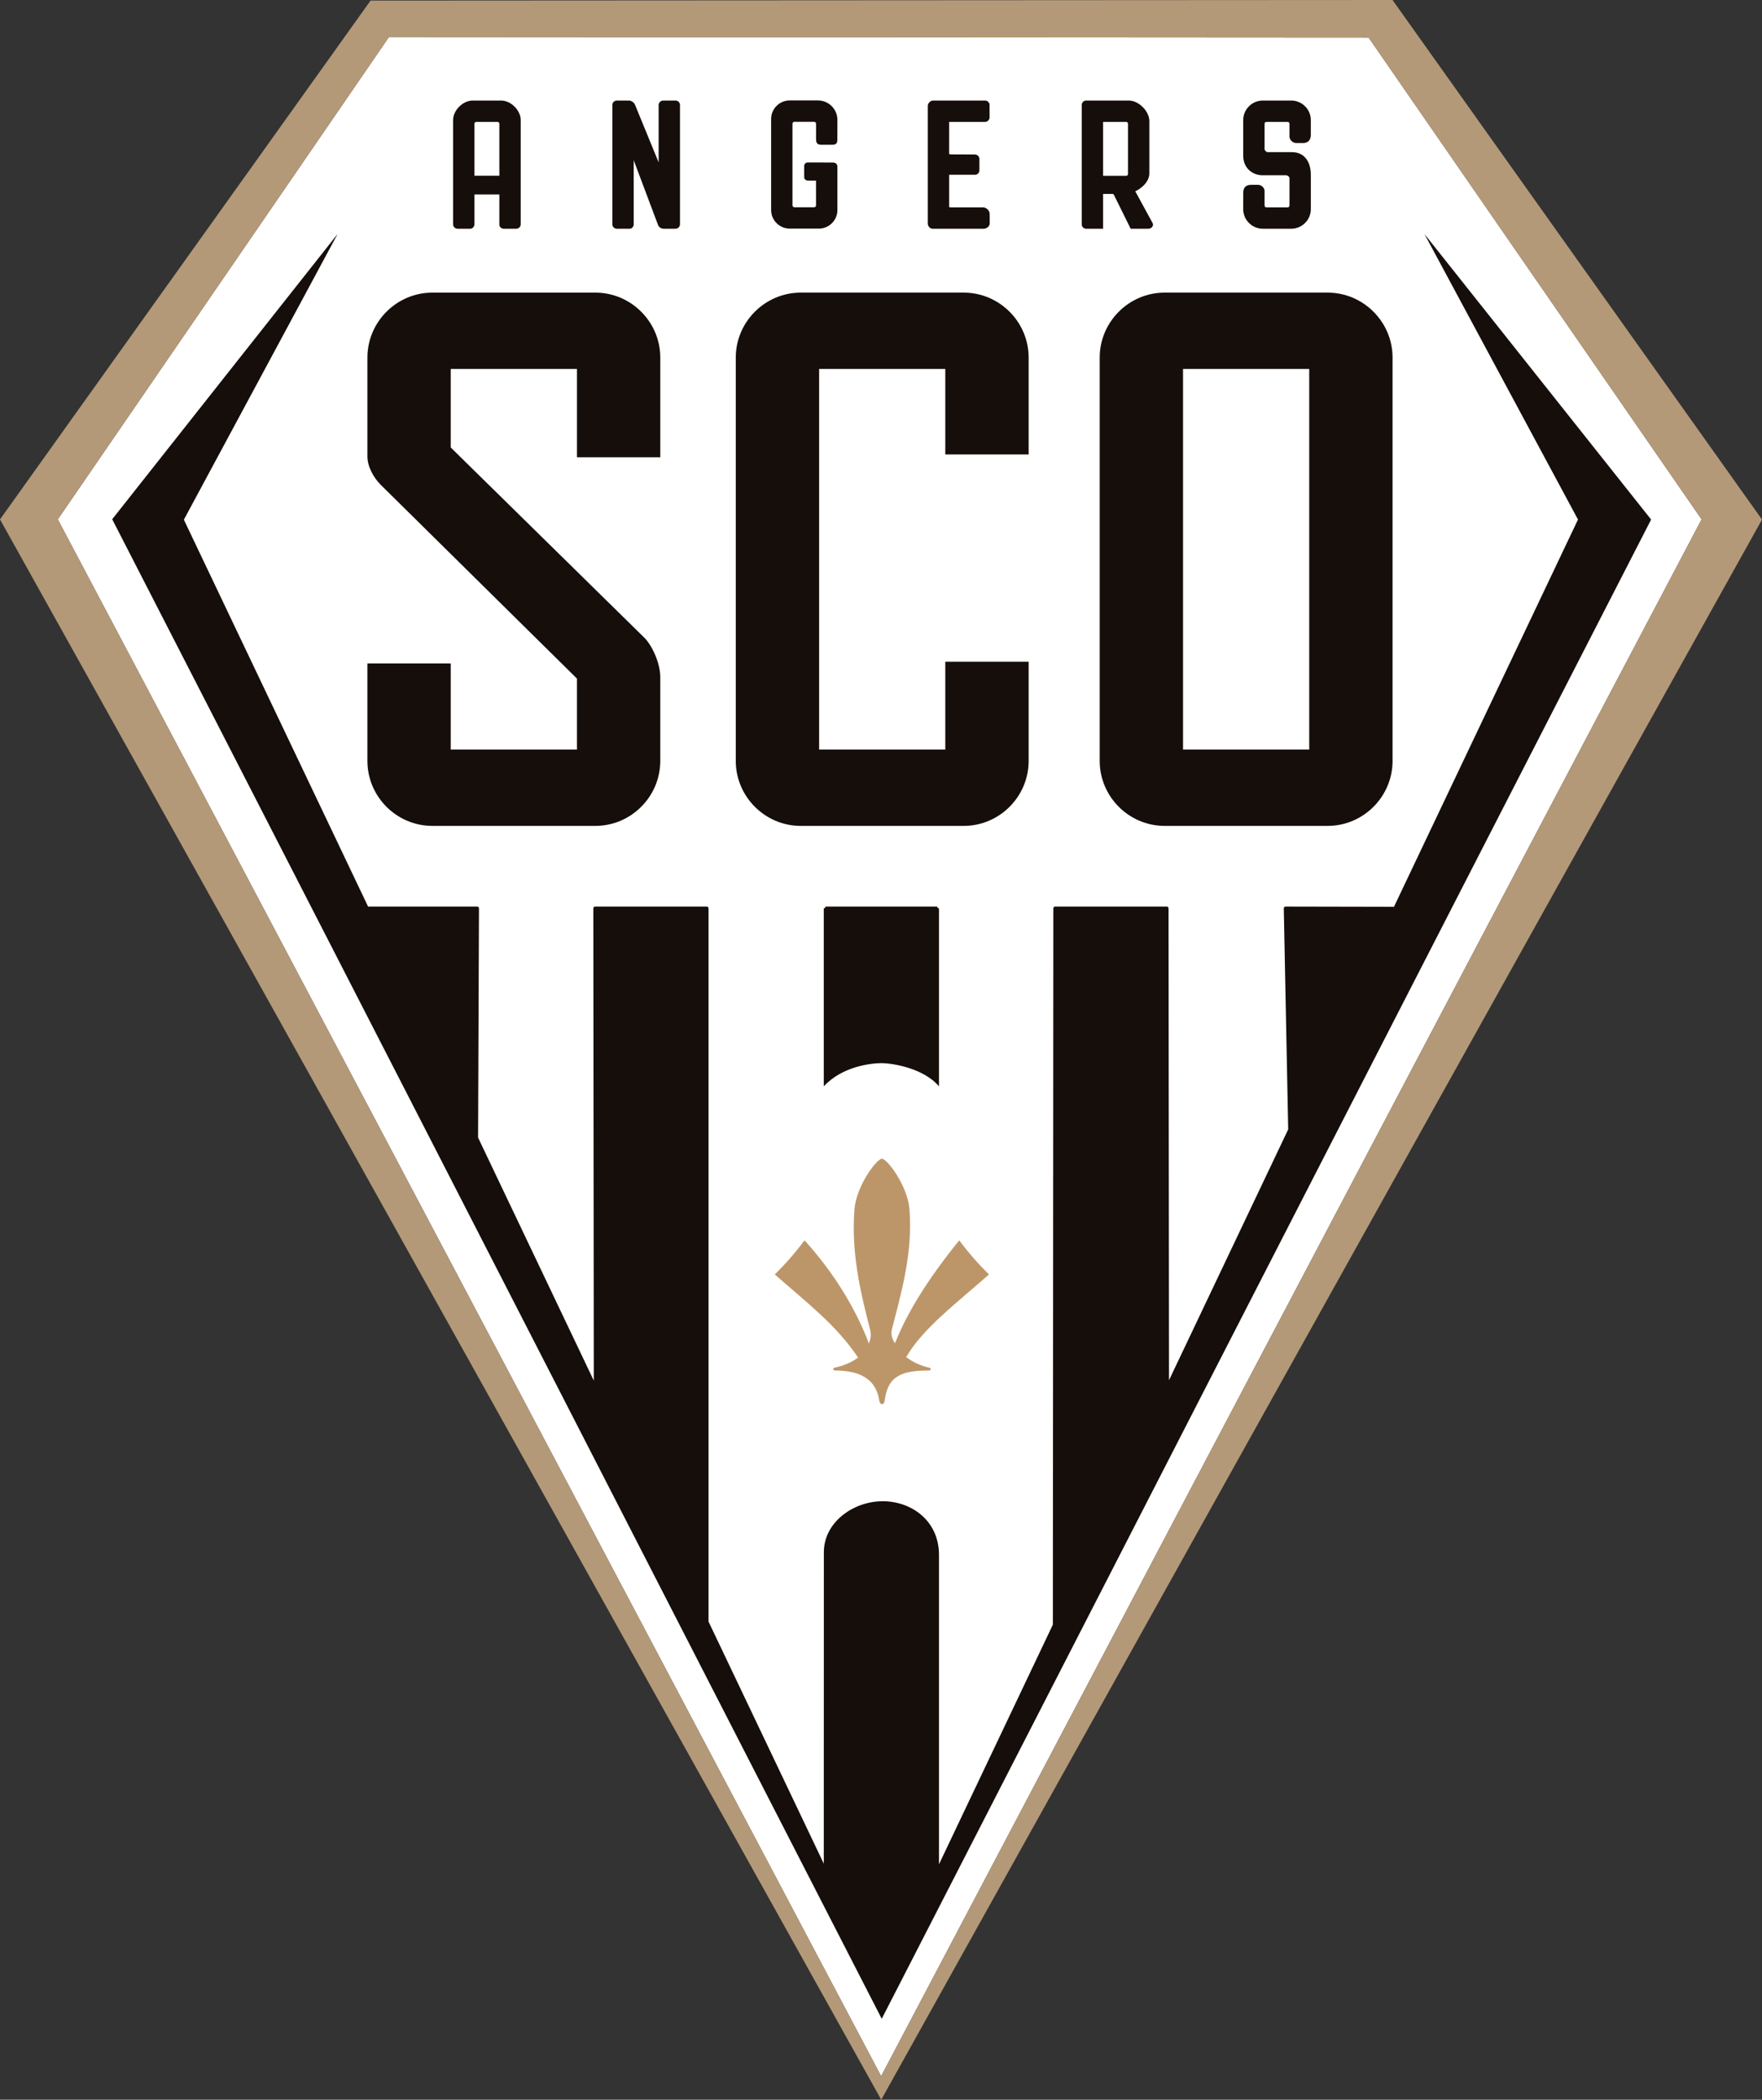
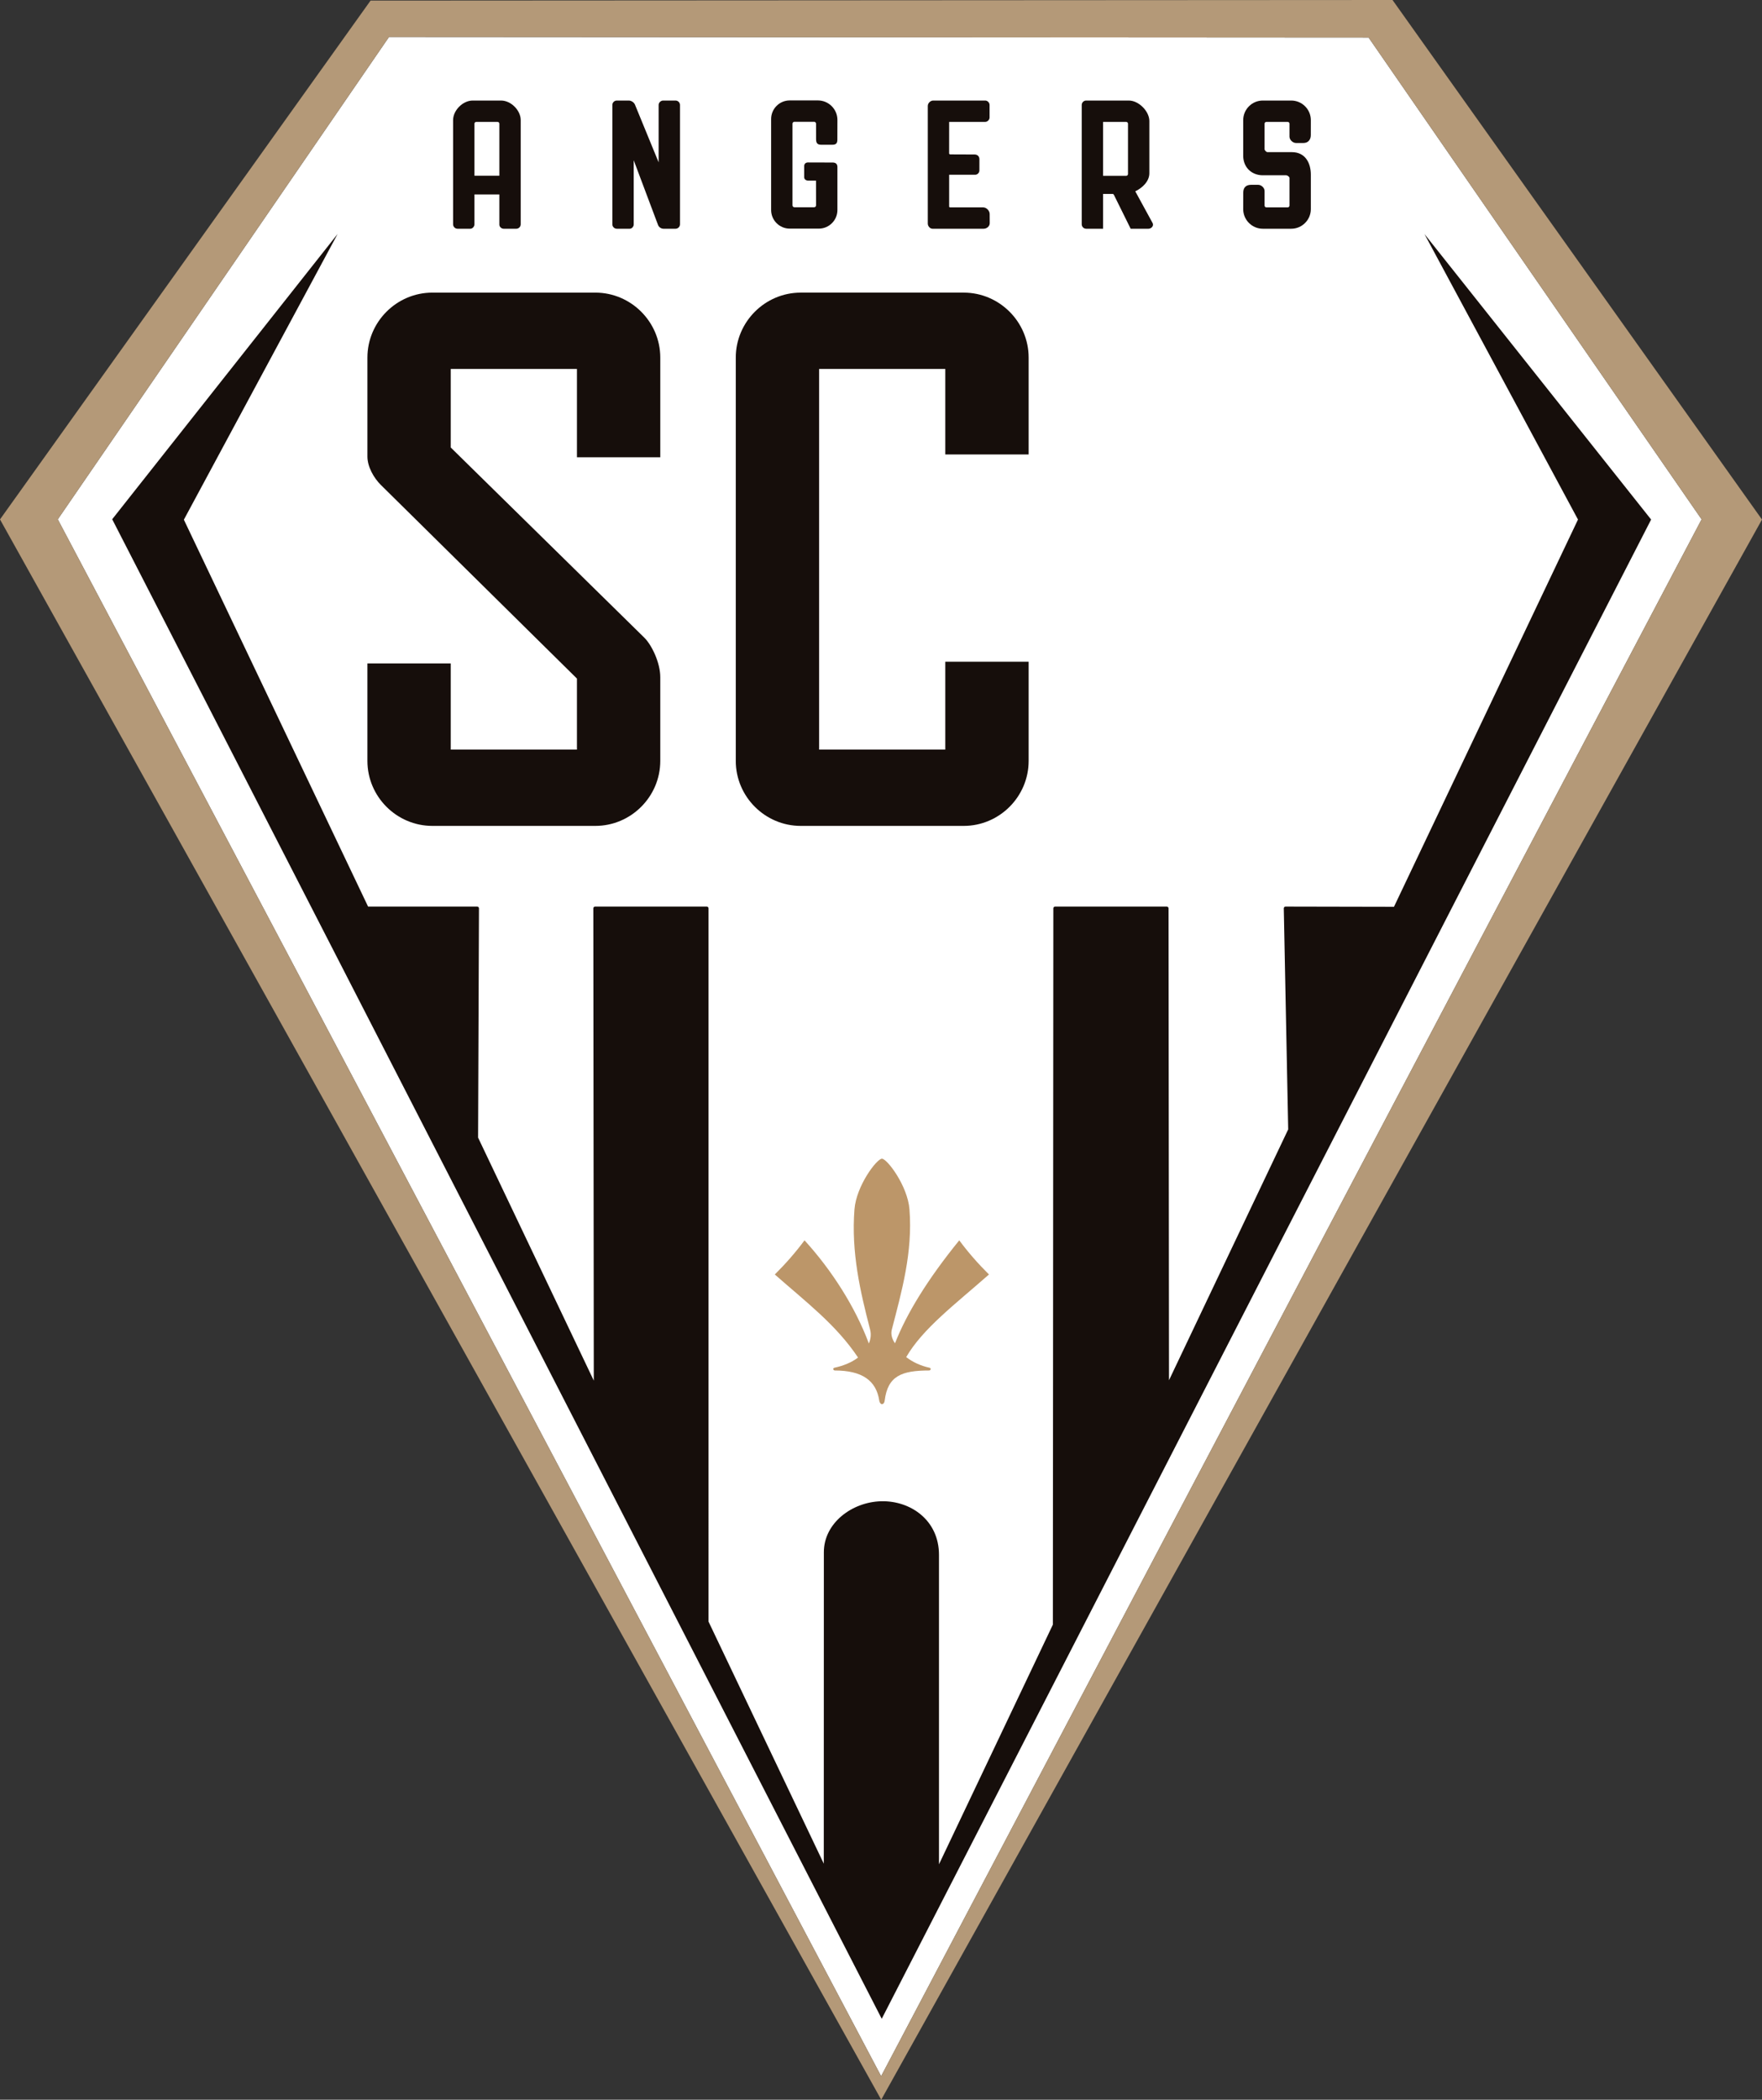
<svg xmlns="http://www.w3.org/2000/svg" xmlns:ns1="http://www.inkscape.org/namespaces/inkscape" xmlns:ns2="http://sodipodi.sourceforge.net/DTD/sodipodi-0.dtd" xmlns:xlink="http://www.w3.org/1999/xlink" ns1:version="1.0 (4035a4f, 2020-05-01)" ns2:docname="Logo SCO Angers - 2021.svg" viewBox="0 0 587.718 700" id="svg899" height="700" width="587.718" version="1.1">
  <rect x="0" y="0" width="587.718" height="700" fill="#333333" stroke="none" />
  <defs id="defs903">
    <defs id="defs888">
      <linearGradient id="grad1">
        <stop offset="0%" stop-color="#ae916d" stop-opacity="1" id="stop878" />
        <stop offset="12%" stop-color="#ffffff" stop-opacity="1" id="stop880" />
        <stop offset="0%" stop-color="#d6d6d6" stop-opacity="1" id="stop882" />
        <stop offset="83887360%" stop-color="#ffffff" stop-opacity="1" id="stop884" />
      </linearGradient>
      <linearGradient xlink:href="#grad1" id="grad2" x1="18.412" y1="79.294" x2="18.412" y2="692.125" gradientTransform="scale(0.916,1.091)" gradientUnits="userSpaceOnUse" />
    </defs>
  </defs>
  <ns2:namedview ns1:current-layer="svg899" ns1:window-maximized="0" ns1:window-y="0" ns1:window-x="0" ns1:cy="339.27057" ns1:cx="377.62433" ns1:zoom="0.70555555" showgrid="false" id="namedview901" ns1:window-height="900" ns1:window-width="1440" ns1:pageshadow="2" ns1:pageopacity="0" guidetolerance="10" gridtolerance="10" objecttolerance="10" borderopacity="1" bordercolor="#666666" pagecolor="#ffffff" />
  <path id="path952" d="M 456.499,12.516 129.754,12.319 19.274,173.139 293.902,692.154 567.573,173.14 Z" style="fill:#ffffff;fill-rule:evenodd;stroke-width:1.047" />
  <g transform="matrix(1.047,0,0,1.047,-17.658,-90.573)" id="g1008">
    <path id="path833" style="fill:#160e0b;fill-rule:evenodd" d="m 271.962,179.681 h 51.914 c 11.381,0 20.693,9.312 20.693,20.693 v 30.833 h -26.55 v -27.226 h -40.2 v 121.2 h 40.2 v -27.974 h 26.55 v 31.581 c 0,11.381 -9.312,20.693 -20.693,20.693 h -51.914 c -11.381,0 -20.693,-9.312 -20.693,-20.693 v -128.414 c 0,-11.381 9.312,-20.693 20.693,-20.693 z" />
    <path id="path839" style="fill:#160e0b;fill-rule:evenodd" d="m 200.665,302.571 v 22.61 h -40.2 v -27.428 h -26.55 v 31.035 c 0,11.381 9.312,20.693 20.693,20.693 h 51.914 c 11.381,0 20.693,-9.312 20.693,-20.693 v -26.667 c 0,-4.631 -2.743,-10.272 -5.083,-12.57 L 160.465,228.996 v -25.015 h 40.2 v 28.127 h 26.55 v -31.733 c 0,-11.381 -9.312,-20.693 -20.693,-20.693 h -51.914 c -11.38,0 -20.693,9.312 -20.693,20.693 v 31.511 c 0,3.205 2.004,6.786 4.285,9.037 z" />
-     <path id="path841" style="fill:#160e0b;fill-rule:evenodd" d="m 367.206,200.374 v 128.414 c 0,11.381 9.312,20.693 20.693,20.693 h 51.914 c 11.381,0 20.693,-9.312 20.693,-20.693 v -128.414 c 0,-11.381 -9.312,-20.693 -20.693,-20.693 h -51.914 c -11.381,0 -20.693,9.312 -20.693,20.693 z m 26.55,124.807 V 203.981 h 40.2 v 121.2 z" />
  </g>
  <path d="m 294.171,386.288 c -1.732,0 -8.551,9.043 -9.16,16.876 -1.122,14.44 1.935,27.426 5.201,40.034 0.419,1.62 0.234,3.208 -0.405,4.692 -4.518,-12.163 -12.45,-24.544 -21.457,-34.391 -2.91,3.925 -6.216,7.718 -9.91,11.382 10.324,9.114 20.435,16.702 27.761,27.693 -2.131,1.648 -4.978,2.77 -7.813,3.38 -0.785,0.169 -0.444,0.933 0.074,0.934 9.096,0.011 13.808,3.35 14.812,10.021 0.062,0.411 0.208,0.703 0.367,0.897 0.188,0.229 0.394,0.323 0.502,0.32 0.176,-2e-4 0.81,-0.095 0.947,-1.217 1.011,-8.257 5.717,-10.011 14.812,-10.021 0.517,-3.2e-4 0.859,-0.765 0.074,-0.934 -2.85,-0.614 -5.576,-1.869 -7.713,-3.53 5.523,-9.521 16.317,-17.59 27.605,-27.543 -3.695,-3.664 -7,-7.457 -9.91,-11.382 -10.599,13.05 -17.54,24.396 -21.43,34.322 -0.958,-1.316 -1.476,-2.979 -1.063,-4.573 3.266,-12.607 7.01,-25.643 5.888,-40.083 -0.609,-7.832 -7.451,-16.876 -9.183,-16.876 z" style="fill:#bc9669;fill-rule:evenodd;stroke-width:1.047" id="path859" />
  <g transform="matrix(1.047,0,0,1.047,-17.658,-90.573)" style="fill:#160e0b;fill-opacity:1" id="g1012">
-     <path id="path872" style="fill:#160e0b;fill-opacity:1;fill-rule:evenodd" d="m 279.303,375.737 v 56.67 c 6,-6.483 15.296,-7.376 18.421,-7.379 3.155,-0.003 13.219,1.44 18.281,7.379 v -56.67 c -0.312,0 -0.567,-0.255 -0.567,-0.567 H 279.87 c 0,0.312 -0.255,0.567 -0.567,0.567 z" />
    <path id="path874" style="fill:#160e0b;fill-opacity:1;fill-rule:evenodd" d="m 169.454,449.327 -0.283,-0.593 0.283,-72.997 c 0.001,-0.312 -0.256,-0.567 -0.567,-0.567 h -34.761 l -58.685,-123.187 48.98,-90.984 -71.812,90.844 245.157,477.468 245.11,-477.376 -72.207,-90.912 48.91,90.912 -58.59,123.234 -0.034,0.071 -34.534,-0.071 c -0.311,-6e-4 -0.573,0.256 -0.567,0.567 l 1.404,70.381 -1.404,2.953 -36.571,76.921 -0.145,-150.255 c 0,-0.312 -0.255,-0.567 -0.567,-0.567 h -35.568 c -0.311,0 -0.567,0.255 -0.567,0.567 l -0.147,228.066 -36.285,76.319 v -98.537 c 0,-11.054 -9.083,-17.282 -18.387,-17.063 -9.304,0.22 -18.289,6.919 -18.291,16.235 l -0.023,99.159 -6e-4,-10e-4 -36.715,-77.07 V 375.737 c 0,-0.312 -0.255,-0.567 -0.567,-0.567 h -35.568 c -0.311,0 -0.567,0.255 -0.567,0.567 l 0.147,150.373 -0.147,-0.307 z" />
  </g>
-   <path d="M 293.902,692.154 19.274,173.139 129.755,12.319 456.5,12.516 567.574,173.14 Z M 464.478,0 123.602,0.196 0,173.162 293.933,700 587.718,173.208 Z" style="fill:#b49978;fill-opacity:1;stroke-width:1.047" id="path890" />
+   <path d="M 293.902,692.154 19.274,173.139 129.755,12.319 456.5,12.516 567.574,173.14 Z M 464.478,0 123.602,0.196 0,173.162 293.933,700 587.718,173.208 " style="fill:#b49978;fill-opacity:1;stroke-width:1.047" id="path890" />
  <g transform="matrix(1.047,0,0,1.047,-17.658,-90.573)" id="g1003">
    <path id="path991" style="fill:#160e0b;fill-rule:evenodd" d="m 362.895,118.52 c -0.781,0 -1.416,0.637 -1.416,1.418 v 37.984 c 0,0.781 0.636,1.418 1.416,1.418 h 5.387 v -11.084 h 3.117 c 0.263,0 0.563,0.756 0.656,0.945 l 5.014,10.139 h 5.67 c 0.902,0 1.809,-0.918 1.312,-1.826 l -5.512,-10.09 c 2.259,-1.09 4.482,-3.156 4.482,-5.76 v -16.623 c 0,-3.121 -3.399,-6.521 -6.52,-6.521 z m 5.387,6.805 h 7.369 c 0.31,0 0.568,0.256 0.568,0.566 v 16.031 c 0,0.31 -0.258,0.566 -0.568,0.566 h -7.369 z" />
    <path style="fill:#160e0b;fill-rule:evenodd" d="m 419.73,134.016 c 0,0.366 0.56,0.931 0.927,0.932 l 7.778,0.003 c 4.23,0.002 6.035,3.416 6.035,7.163 v 10.989 c 0,3.425 -2.811,6.236 -6.236,6.236 h -9.071 c -3.427,0 -6.246,-2.807 -6.236,-6.239 l 0.015,-5.282 c 0.005,-1.638 0.908,-2.468 2.528,-2.467 l 2.214,0.001 c 1.01,6e-4 2.05,0.949 2.05,1.978 l -0.003,4.64 c -3e-4,0.309 0.258,0.566 0.567,0.566 H 427.1 c 0.31,0 0.567,-0.257 0.567,-0.567 v -8.806 c 0,-0.372 -0.671,-0.845 -1.025,-0.845 l -7.604,-6e-4 c -3.568,-0.075 -6.111,-2.637 -6.111,-6.201 v -11.361 c 0,-3.432 2.805,-6.236 6.236,-6.236 h 9.071 c 3.428,0 6.242,2.808 6.236,6.238 l -0.008,4.8 c -0.003,1.419 -0.863,2.477 -2.309,2.479 l -2.389,0.003 c -1.04,10e-4 -2.097,-0.992 -2.097,-2.044 V 125.89 c 0,-0.31 -0.257,-0.567 -0.567,-0.567 h -6.803 c -0.309,0 -0.567,0.258 -0.567,0.567 z" id="path989" />
    <path style="fill:#160e0b;fill-rule:evenodd" d="m 218.754,137.535 v 20.425 c 0,0.688 -0.568,1.38 -1.284,1.38 h -4.102 c -0.78,0 -1.417,-0.637 -1.417,-1.417 v -37.984 c 0,-0.781 0.636,-1.417 1.417,-1.417 h 3.824 c 0.795,0 1.665,0.59 1.966,1.325 l 7.532,18.355 v -18.279 c 0,-0.739 0.693,-1.401 1.425,-1.401 h 3.961 c 0.78,0 1.417,0.637 1.417,1.417 v 37.984 c 0,0.779 -0.638,1.417 -1.417,1.417 h -3.856 c -0.729,0 -1.46,-0.511 -1.717,-1.192 z" id="path987" />
    <path style="fill:#160e0b;fill-rule:evenodd" d="m 319.242,142.152 v 10.227 c 0.065,0.072 0.227,0.157 0.304,0.158 h 10.523 c 1.062,0 2.083,1.058 2.088,2.111 l 0.016,2.907 c 0.006,1.022 -0.956,1.784 -1.932,1.784 l -16.291,8e-4 c -0.838,0 -1.511,-0.846 -1.511,-1.647 v -37.454 c 0,-0.881 0.843,-1.718 1.723,-1.718 h 16.57 c 0.741,0 1.392,0.678 1.392,1.413 v 3.988 c 0,0.734 -0.683,1.402 -1.413,1.402 l -11.468,-0.002 -0.006,10.12 c 0.031,0.083 0.211,0.219 0.295,0.227 l 7.832,0.031 c 0.885,0.004 1.522,0.594 1.521,1.493 l -0.004,3.618 c -8e-4,0.697 -0.631,1.341 -1.331,1.341 z" id="path981" />
    <path style="fill:#160e0b;fill-rule:evenodd" d="m 276.832,144.014 -2.515,-0.001 c -0.604,-3e-4 -1.25,-0.368 -1.251,-1.044 l -0.003,-3.591 c -5e-4,-0.726 0.513,-1.149 1.211,-1.147 l 7.877,0.024 c 0.922,0.003 1.495,0.46 1.495,1.421 v 13.711 c 0,3.252 -2.663,5.915 -5.915,5.915 h -9.288 c -3.255,0 -5.915,-2.661 -5.915,-5.915 v -28.989 c 0,-3.255 2.66,-5.915 5.915,-5.915 h 8.99 c 3.417,0 6.222,2.795 6.213,6.215 l -0.016,6.261 c -0.003,1.122 -0.371,1.636 -1.608,1.636 l -3.543,6e-4 c -1.329,3e-4 -1.631,-0.655 -1.632,-1.831 l -0.004,-4.869 c -3e-4,-0.333 -0.276,-0.61 -0.61,-0.61 h -6.292 c -0.333,0 -0.61,0.276 -0.61,0.61 v 25.993 c 0,0.334 0.276,0.61 0.61,0.61 h 6.292 c 0.333,0 0.611,-0.275 0.61,-0.609 z" id="path843" />
    <path id="path983" style="fill:#160e0b;fill-rule:evenodd" d="m 167.447,118.52 c -3.121,0 -6.236,3.116 -6.236,6.236 v 33.166 c 0,0.781 0.635,1.418 1.416,1.418 h 4.062 c 0.73,0 1.324,-0.709 1.324,-1.414 v -9.506 h 7.938 v 9.623 c 0,0.716 0.689,1.297 1.381,1.297 h 4.004 c 0.78,0 1.418,-0.638 1.418,-1.418 v -33.166 c 0,-3.12 -3.117,-6.236 -6.236,-6.236 z m 1.133,6.805 h 6.803 c 0.31,0 0.568,0.257 0.568,0.566 v 16.574 h -7.938 v -16.574 c 0,-0.31 0.256,-0.566 0.566,-0.566 z" />
  </g>
</svg>